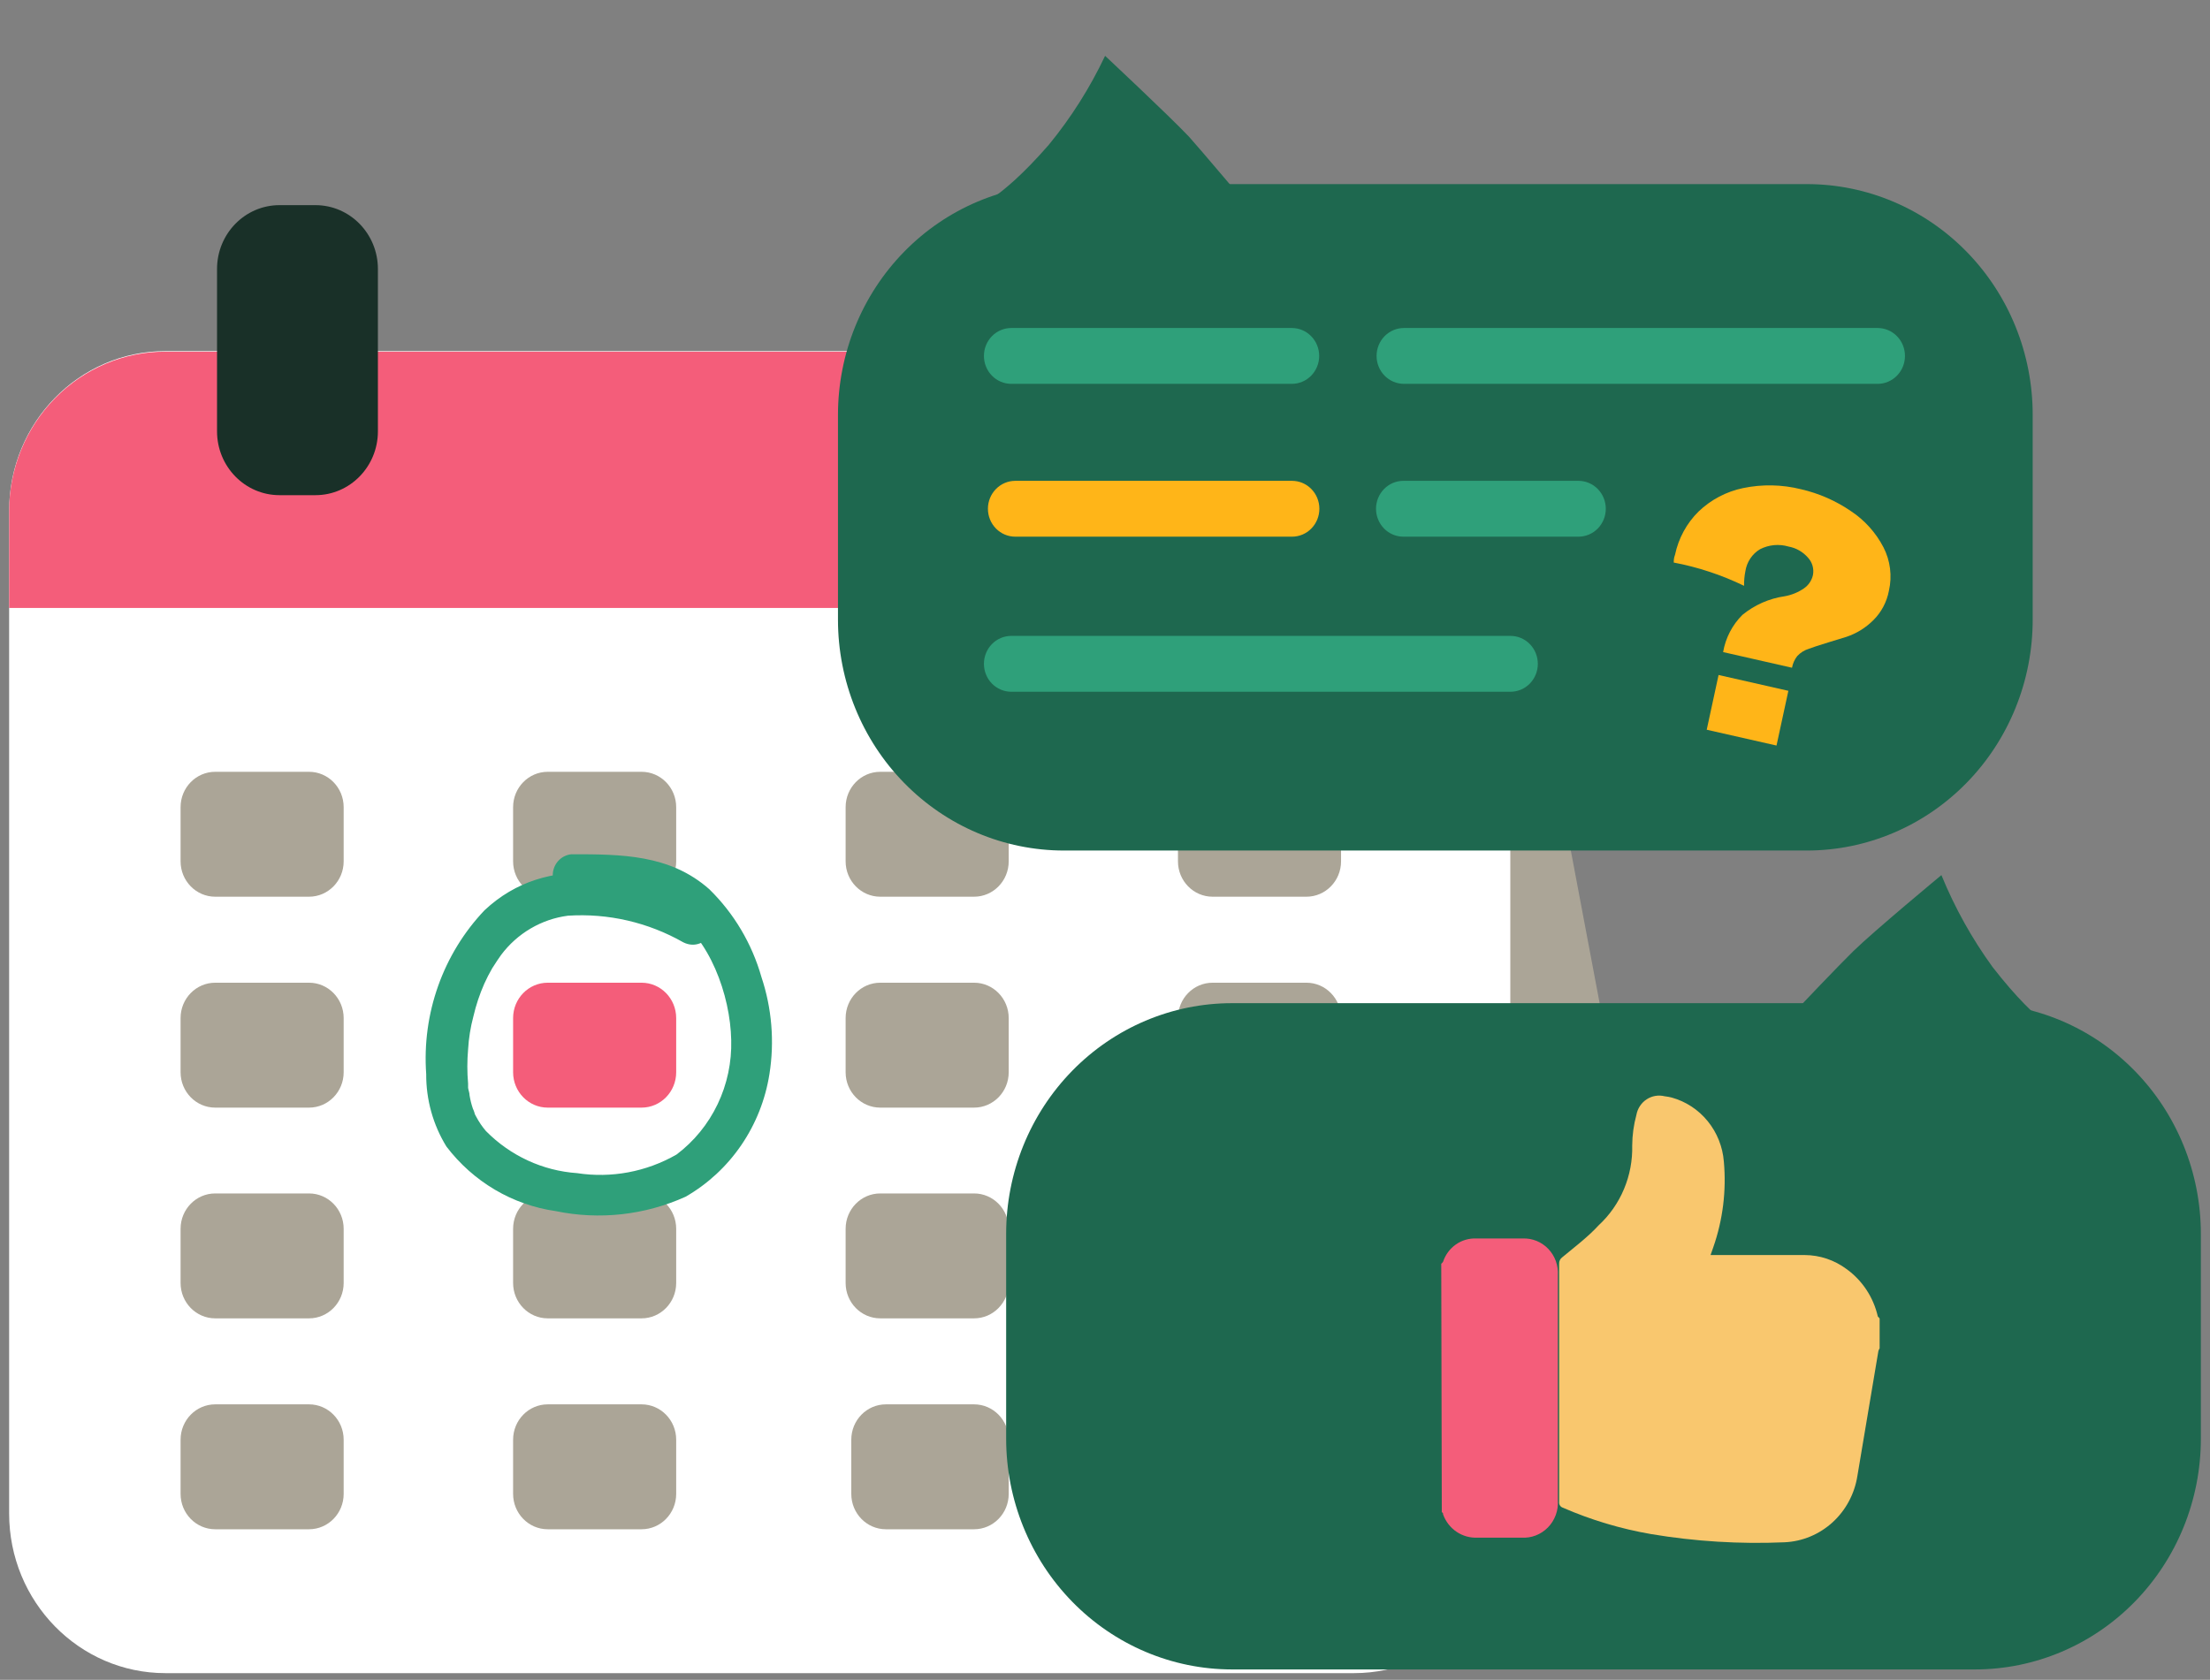
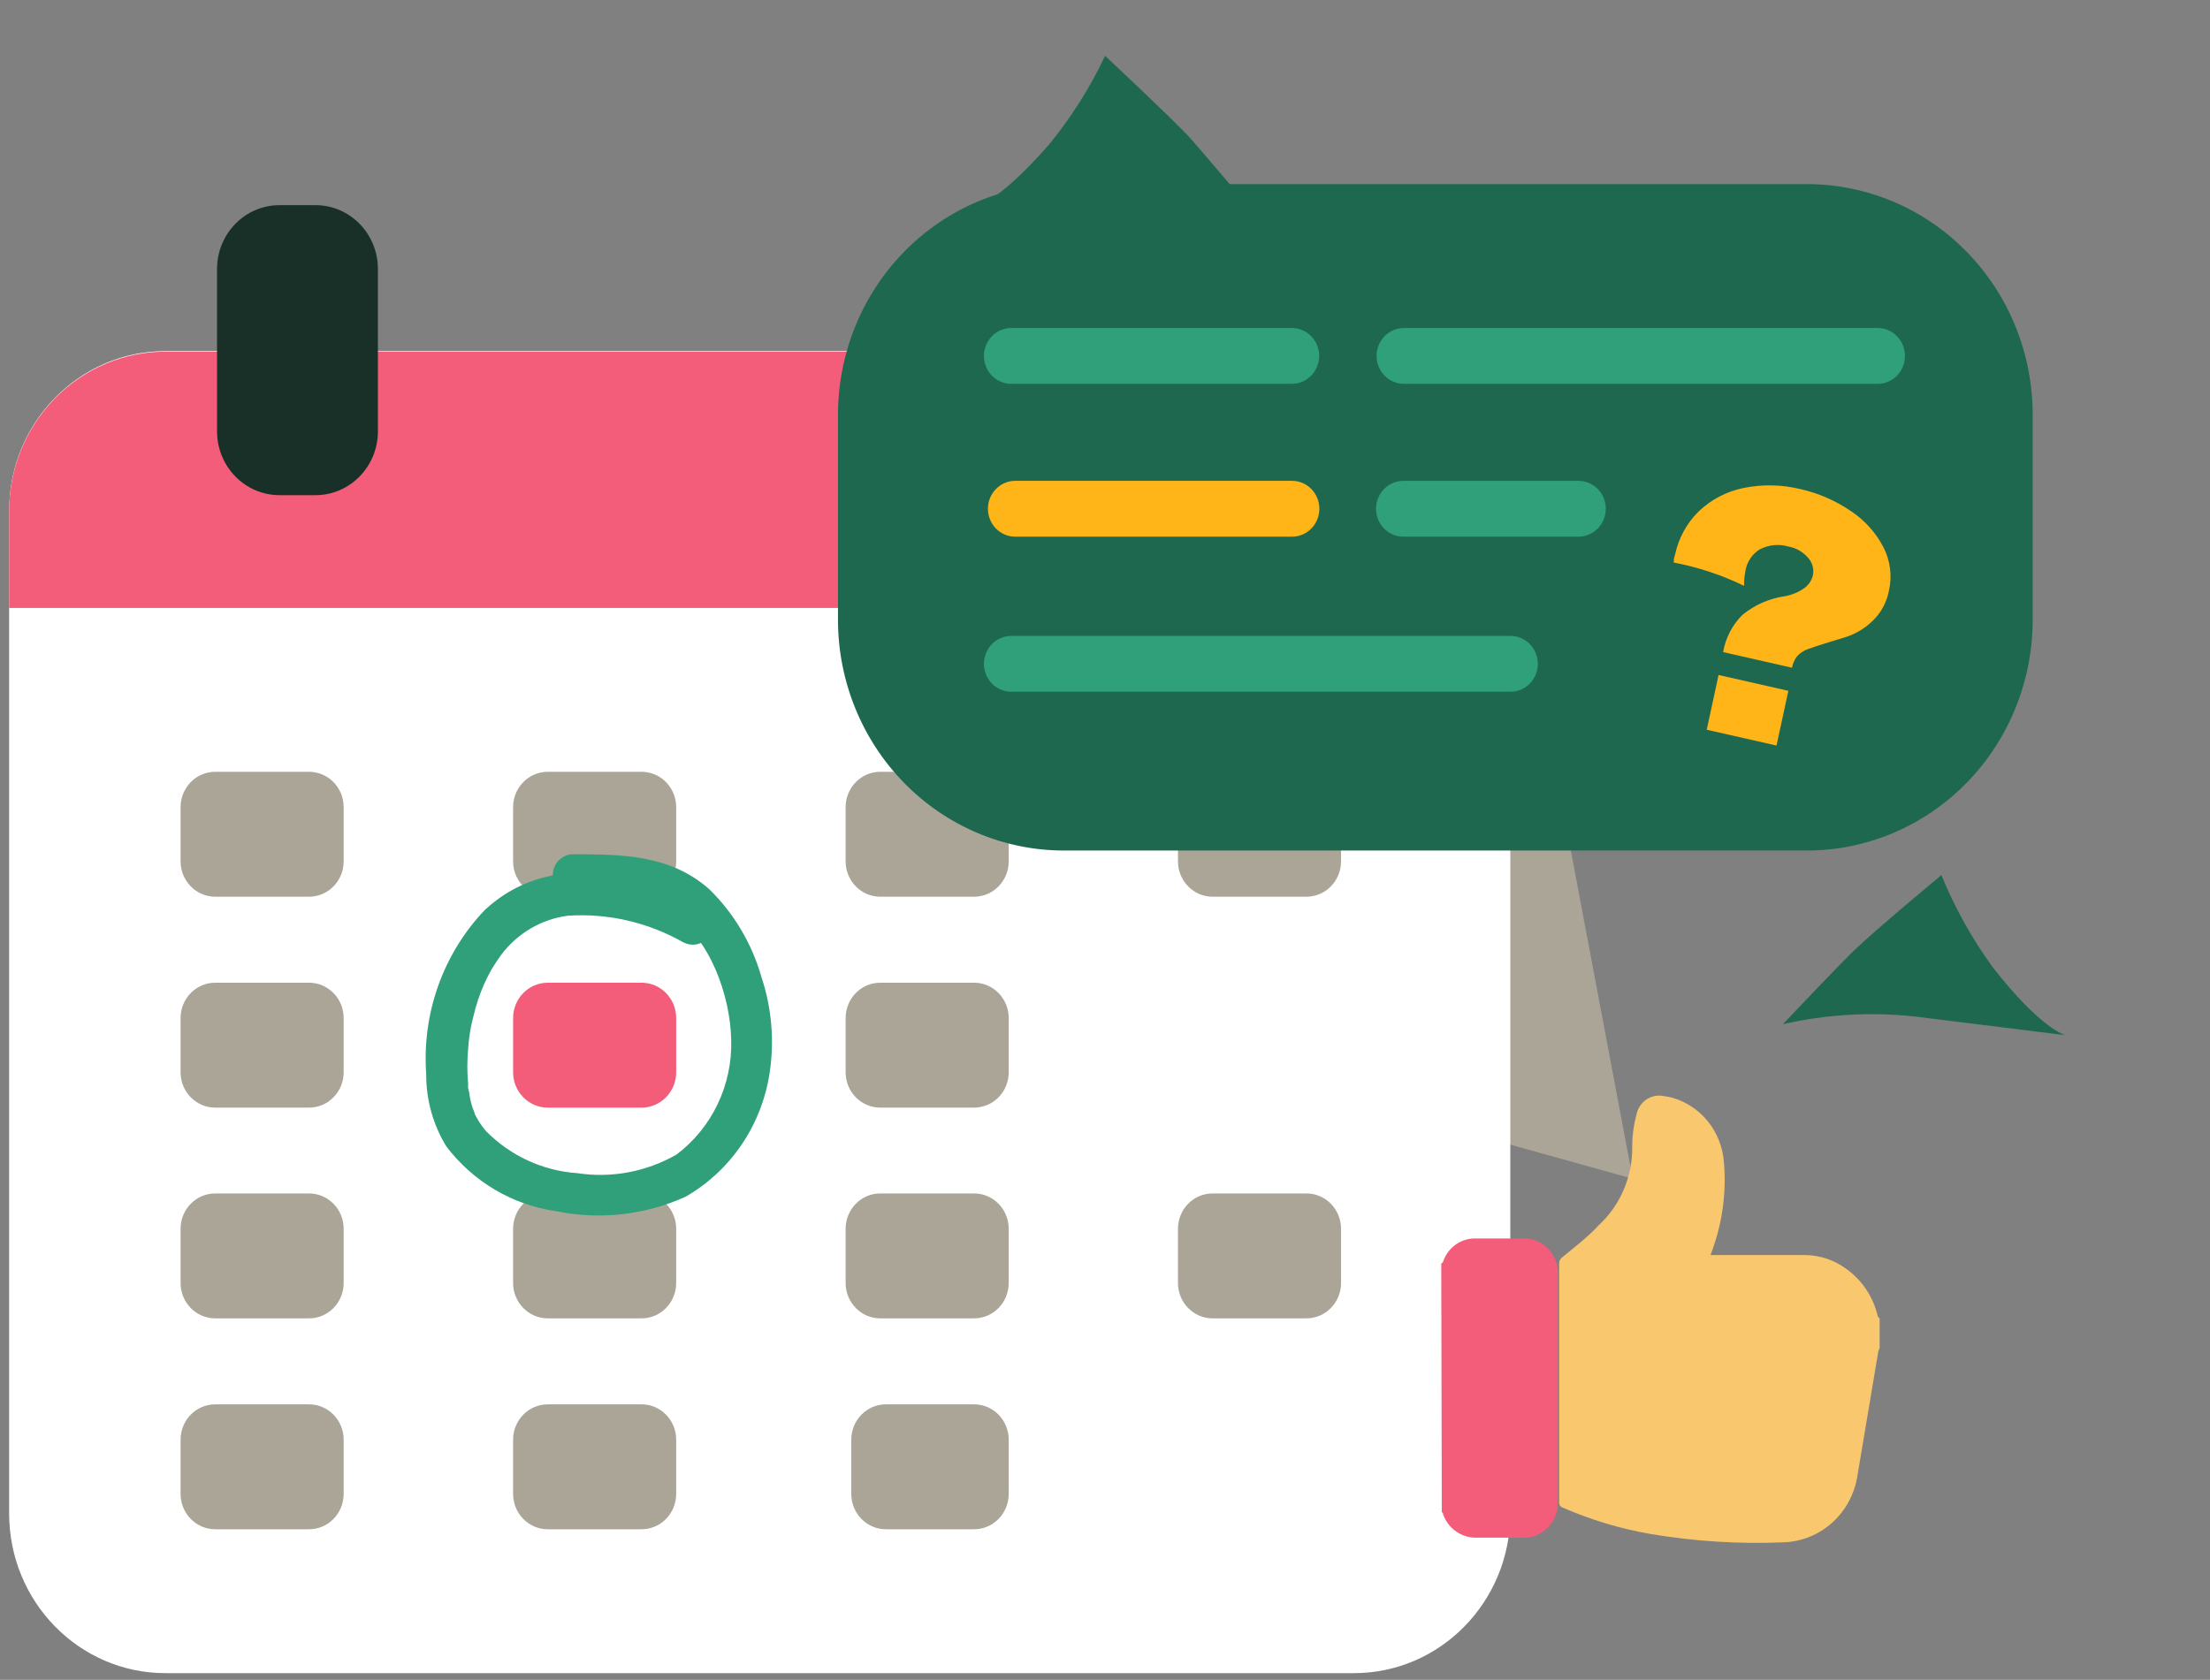
<svg xmlns="http://www.w3.org/2000/svg" width="121" height="92" viewBox="0 0 121 92" fill="none">
  <rect x="0" y="0" width="121" height="92" fill="#808080" stroke="none" />
  <path d="M83.36 32.563L89.395 64.555L73.234 60.059L83.36 32.563Z" fill="#ABA597" />
  <path d="M74.132 19.228H9.059C4.332 19.228 0.5 23.144 0.5 27.975V82.886C0.5 87.717 4.332 91.633 9.059 91.633H74.132C78.859 91.633 82.691 87.717 82.691 82.886V27.975C82.691 23.144 78.859 19.228 74.132 19.228Z" fill="white" />
  <path d="M74.142 19.259H9.059C6.794 19.256 4.62 20.172 3.015 21.807C1.41 23.441 0.505 25.66 0.5 27.975L0.5 33.297H82.691V27.975C82.686 25.662 81.783 23.445 80.18 21.81C78.578 20.176 76.406 19.259 74.142 19.259Z" fill="#F45D7A" />
  <path d="M17.27 11.235H15.304C13.415 11.235 11.883 12.801 11.883 14.732V23.622C11.883 25.553 13.415 27.119 15.304 27.119H17.27C19.159 27.119 20.691 25.553 20.691 23.622V14.732C20.691 12.801 19.159 11.235 17.27 11.235Z" fill="#193028" />
  <path d="M70.69 14.436H69.124C67.615 14.436 66.391 15.687 66.391 17.23V24.326C66.391 25.868 67.615 27.119 69.124 27.119H70.69C72.2 27.119 73.424 25.868 73.424 24.326V17.23C73.424 15.687 72.2 14.436 70.69 14.436Z" fill="#193028" />
  <path d="M71.528 42.269H66.391C65.344 42.269 64.495 43.136 64.495 44.206V47.173C64.495 48.242 65.344 49.11 66.391 49.11H71.528C72.575 49.11 73.424 48.242 73.424 47.173V44.206C73.424 43.136 72.575 42.269 71.528 42.269Z" fill="#ABA597" />
  <path d="M53.332 42.269H48.195C47.148 42.269 46.299 43.136 46.299 44.206V47.173C46.299 48.242 47.148 49.11 48.195 49.11H53.332C54.379 49.11 55.228 48.242 55.228 47.173V44.206C55.228 43.136 54.379 42.269 53.332 42.269Z" fill="#ABA597" />
  <path d="M35.126 42.269H29.989C28.942 42.269 28.093 43.136 28.093 44.206V47.173C28.093 48.242 28.942 49.11 29.989 49.11H35.126C36.173 49.11 37.022 48.242 37.022 47.173V44.206C37.022 43.136 36.173 42.269 35.126 42.269Z" fill="#ABA597" />
  <path d="M16.92 42.269H11.783C10.736 42.269 9.887 43.136 9.887 44.206V47.173C9.887 48.242 10.736 49.11 11.783 49.11H16.92C17.967 49.11 18.816 48.242 18.816 47.173V44.206C18.816 43.136 17.967 42.269 16.92 42.269Z" fill="#ABA597" />
-   <path d="M71.528 53.82H66.391C65.344 53.82 64.495 54.687 64.495 55.757V58.724C64.495 59.794 65.344 60.661 66.391 60.661H71.528C72.575 60.661 73.424 59.794 73.424 58.724V55.757C73.424 54.687 72.575 53.82 71.528 53.82Z" fill="#ABA597" />
  <path d="M16.92 53.82H11.783C10.736 53.82 9.887 54.687 9.887 55.757V58.724C9.887 59.794 10.736 60.661 11.783 60.661H16.92C17.967 60.661 18.816 59.794 18.816 58.724V55.757C18.816 54.687 17.967 53.82 16.92 53.82Z" fill="#ABA597" />
  <path d="M71.528 65.361H66.391C65.344 65.361 64.495 66.228 64.495 67.298V70.265C64.495 71.334 65.344 72.202 66.391 72.202H71.528C72.575 72.202 73.424 71.334 73.424 70.265V67.298C73.424 66.228 72.575 65.361 71.528 65.361Z" fill="#ABA597" />
  <path d="M53.332 65.361H48.195C47.148 65.361 46.299 66.228 46.299 67.298V70.265C46.299 71.334 47.148 72.202 48.195 72.202H53.332C54.379 72.202 55.228 71.334 55.228 70.265V67.298C55.228 66.228 54.379 65.361 53.332 65.361Z" fill="#ABA597" />
  <path d="M35.126 65.361H29.989C28.942 65.361 28.093 66.228 28.093 67.298V70.265C28.093 71.334 28.942 72.202 29.989 72.202H35.126C36.173 72.202 37.022 71.334 37.022 70.265V67.298C37.022 66.228 36.173 65.361 35.126 65.361Z" fill="#ABA597" />
  <path d="M16.92 65.361H11.783C10.736 65.361 9.887 66.228 9.887 67.298V70.265C9.887 71.334 10.736 72.202 11.783 72.202H16.92C17.967 72.202 18.816 71.334 18.816 70.265V67.298C18.816 66.228 17.967 65.361 16.92 65.361Z" fill="#ABA597" />
  <path d="M53.332 53.82H48.195C47.148 53.82 46.299 54.687 46.299 55.757V58.724C46.299 59.794 47.148 60.661 48.195 60.661H53.332C54.379 60.661 55.228 59.794 55.228 58.724V55.757C55.228 54.687 54.379 53.82 53.332 53.82Z" fill="#ABA597" />
  <path d="M53.332 76.912H48.504C47.457 76.912 46.609 77.779 46.609 78.849V81.816C46.609 82.885 47.457 83.753 48.504 83.753H53.332C54.379 83.753 55.228 82.885 55.228 81.816V78.849C55.228 77.779 54.379 76.912 53.332 76.912Z" fill="#ABA597" />
  <path d="M35.126 76.912H29.989C28.942 76.912 28.093 77.779 28.093 78.849V81.816C28.093 82.885 28.942 83.753 29.989 83.753H35.126C36.173 83.753 37.022 82.885 37.022 81.816V78.849C37.022 77.779 36.173 76.912 35.126 76.912Z" fill="#ABA597" />
  <path d="M16.92 76.912H11.783C10.736 76.912 9.887 77.779 9.887 78.849V81.816C9.887 82.885 10.736 83.753 11.783 83.753H16.92C17.967 83.753 18.816 82.885 18.816 81.816V78.849C18.816 77.779 17.967 76.912 16.92 76.912Z" fill="#ABA597" />
  <path d="M32.563 65.055C36.821 65.055 40.274 61.526 40.274 57.174C40.274 52.822 36.821 49.293 32.563 49.293C28.304 49.293 24.851 52.822 24.851 57.174C24.851 61.526 28.304 65.055 32.563 65.055Z" fill="white" />
  <path d="M38.568 49.62C34.767 47.703 29.969 46.622 26.527 49.854C25.405 51.034 24.541 52.444 23.991 53.99C23.441 55.537 23.217 57.185 23.335 58.826C23.327 60.228 23.711 61.604 24.442 62.792C25.911 64.722 28.058 65.99 30.428 66.329C32.818 66.824 35.299 66.55 37.531 65.544C38.744 64.849 39.788 63.883 40.584 62.718C41.38 61.553 41.909 60.219 42.129 58.816C42.41 57.038 42.259 55.218 41.691 53.514C41.17 51.681 40.186 50.022 38.837 48.702C36.673 46.785 33.989 46.785 31.286 46.785C31.006 46.812 30.747 46.945 30.558 47.157C30.369 47.369 30.264 47.645 30.264 47.932C30.264 48.219 30.369 48.495 30.558 48.708C30.747 48.92 31.006 49.052 31.286 49.079C33.121 49.079 35.087 48.957 36.712 49.986C38.857 51.332 39.985 54.503 40.035 56.96C40.068 58.174 39.813 59.379 39.292 60.471C38.771 61.563 37.999 62.509 37.042 63.23C35.388 64.179 33.471 64.538 31.595 64.249C29.715 64.119 27.945 63.301 26.607 61.945C26.398 61.702 26.218 61.435 26.068 61.15C26.019 61.065 25.976 60.976 25.939 60.885C26.068 61.191 25.939 60.803 25.889 60.712C25.809 60.476 25.749 60.234 25.709 59.988C25.709 59.855 25.649 59.713 25.629 59.58C25.629 59.845 25.629 59.407 25.629 59.346C25.574 58.722 25.574 58.094 25.629 57.47C25.664 56.859 25.761 56.255 25.919 55.665C26.062 55.049 26.262 54.448 26.517 53.871C26.646 53.585 26.789 53.306 26.946 53.035C27.106 52.77 27.355 52.413 27.435 52.301C27.875 51.712 28.426 51.219 29.055 50.85C29.683 50.481 30.377 50.243 31.096 50.15C33.294 50.007 35.486 50.513 37.411 51.608C38.708 52.26 39.845 50.282 38.548 49.62H38.568Z" fill="#2FA07A" />
  <path d="M35.126 53.82H29.989C28.942 53.82 28.093 54.687 28.093 55.757V58.724C28.093 59.794 28.942 60.661 29.989 60.661H35.126C36.173 60.661 37.022 59.794 37.022 58.724V55.757C37.022 54.687 36.173 53.82 35.126 53.82Z" fill="#F45D7A" />
  <path d="M58.25 10.083H98.932C102.21 10.083 105.354 11.414 107.672 13.783C109.99 16.152 111.292 19.365 111.292 22.715V33.929C111.294 35.59 110.975 37.234 110.354 38.768C109.734 40.302 108.824 41.697 107.676 42.871C106.528 44.046 105.166 44.979 103.665 45.615C102.165 46.252 100.557 46.58 98.932 46.581H58.25C54.97 46.581 51.823 45.249 49.504 42.879C47.184 40.508 45.88 37.292 45.88 33.94V22.725C45.88 19.372 47.184 16.157 49.504 13.786C51.823 11.415 54.97 10.083 58.25 10.083Z" fill="#1E684F" />
  <path d="M61.483 10.929L53.242 11.418C53.242 11.418 54.589 11.184 57.422 7.932C58.643 6.443 59.678 4.807 60.505 3.058C60.505 3.058 64.016 6.341 65.104 7.493C65.852 8.329 67.708 10.552 68.725 11.714C66.37 11.044 63.923 10.779 61.483 10.929Z" fill="#1E684F" />
-   <path d="M108.13 54.941C111.409 54.941 114.554 56.272 116.873 58.641C119.193 61.009 120.497 64.222 120.5 67.573V78.788C120.5 82.141 119.197 85.356 116.877 87.727C114.557 90.098 111.411 91.43 108.13 91.43H67.448C64.169 91.427 61.025 90.094 58.708 87.723C56.39 85.353 55.088 82.139 55.088 78.788V67.573C55.088 64.223 56.39 61.01 58.708 58.641C61.026 56.272 64.17 54.941 67.448 54.941H108.13Z" fill="#1E684F" />
  <path d="M104.878 55.675L113.088 56.695C113.088 56.695 111.751 56.379 109.098 52.964C107.967 51.407 107.026 49.716 106.294 47.927C106.294 47.927 102.603 50.986 101.466 52.097C100.668 52.882 98.693 54.952 97.615 56.093C99.997 55.549 102.451 55.407 104.878 55.675Z" fill="#1E684F" />
  <path d="M102.912 72.212V73.843C102.881 73.89 102.858 73.942 102.843 73.996C102.464 76.28 102.075 78.543 101.695 80.827C101.542 81.81 101.062 82.71 100.335 83.373C99.608 84.036 98.679 84.422 97.705 84.466C95.262 84.572 92.816 84.422 90.403 84.018C88.74 83.732 87.116 83.246 85.564 82.57C85.5 82.549 85.445 82.506 85.409 82.449C85.373 82.391 85.357 82.322 85.365 82.254V69.215C85.361 69.145 85.375 69.076 85.404 69.014C85.434 68.951 85.479 68.897 85.534 68.858C86.223 68.287 86.941 67.746 87.53 67.104C88.126 66.553 88.599 65.877 88.915 65.122C89.232 64.368 89.386 63.551 89.365 62.73C89.37 62.165 89.447 61.603 89.595 61.058C89.626 60.885 89.692 60.721 89.788 60.575C89.884 60.429 90.008 60.304 90.153 60.209C90.298 60.113 90.46 60.049 90.63 60.02C90.8 59.991 90.974 59.997 91.141 60.039C91.272 60.053 91.402 60.077 91.53 60.11C92.301 60.324 92.989 60.775 93.499 61.403C94.01 62.03 94.319 62.804 94.383 63.617C94.527 65.205 94.329 66.806 93.805 68.307L93.655 68.735H93.954C95.57 68.735 97.196 68.735 98.812 68.735C99.634 68.739 100.433 69.006 101.097 69.5C101.962 70.121 102.573 71.047 102.813 72.1C102.823 72.12 102.883 72.161 102.912 72.212Z" fill="#F9C76E" />
  <path d="M78.91 69.215C78.91 69.215 78.99 69.143 79.01 69.102C79.137 68.718 79.383 68.386 79.71 68.156C80.038 67.926 80.429 67.811 80.826 67.828C81.677 67.828 82.525 67.828 83.37 67.828C83.63 67.817 83.889 67.863 84.13 67.961C84.372 68.06 84.591 68.209 84.772 68.399C84.954 68.59 85.094 68.817 85.184 69.066C85.274 69.316 85.312 69.581 85.295 69.847V82.172C85.313 82.445 85.273 82.718 85.179 82.974C85.085 83.229 84.939 83.461 84.75 83.654C84.561 83.847 84.334 83.997 84.084 84.093C83.834 84.189 83.567 84.23 83.3 84.212H80.896C80.49 84.233 80.087 84.12 79.748 83.891C79.409 83.662 79.15 83.327 79.01 82.937C79.01 82.886 79.01 82.856 78.94 82.815L78.91 69.215Z" fill="#F45D7A" />
  <path d="M70.74 21.022H55.367C54.971 21.022 54.59 20.861 54.309 20.574C54.029 20.288 53.871 19.899 53.871 19.493C53.871 19.087 54.029 18.698 54.309 18.412C54.59 18.125 54.971 17.964 55.367 17.964H70.73C71.127 17.964 71.508 18.125 71.788 18.412C72.069 18.698 72.227 19.087 72.227 19.493C72.227 19.899 72.069 20.288 71.788 20.574C71.508 20.861 71.127 21.022 70.73 21.022H70.74Z" fill="#2FA07A" />
  <path d="M102.803 21.022H76.865C76.469 21.022 76.088 20.861 75.807 20.574C75.527 20.288 75.369 19.899 75.369 19.493C75.369 19.087 75.527 18.698 75.807 18.412C76.088 18.125 76.469 17.964 76.865 17.964H102.803C103.2 17.964 103.58 18.125 103.861 18.412C104.142 18.698 104.299 19.087 104.299 19.493C104.299 19.899 104.142 20.288 103.861 20.574C103.58 20.861 103.2 21.022 102.803 21.022Z" fill="#2FA07A" />
  <path d="M70.74 29.392H55.587C55.19 29.392 54.809 29.231 54.529 28.945C54.248 28.658 54.09 28.269 54.09 27.863C54.09 27.457 54.248 27.069 54.529 26.782C54.809 26.495 55.19 26.334 55.587 26.334H70.74C71.137 26.334 71.518 26.495 71.798 26.782C72.079 27.069 72.237 27.457 72.237 27.863C72.237 28.269 72.079 28.658 71.798 28.945C71.518 29.231 71.137 29.392 70.74 29.392Z" fill="#FFB518" />
  <path d="M86.422 29.392H76.836C76.439 29.392 76.058 29.231 75.778 28.945C75.497 28.658 75.339 28.269 75.339 27.863C75.339 27.457 75.497 27.069 75.778 26.782C76.058 26.495 76.439 26.334 76.836 26.334H86.422C86.819 26.334 87.2 26.495 87.481 26.782C87.761 27.069 87.919 27.457 87.919 27.863C87.919 28.269 87.761 28.658 87.481 28.945C87.2 29.231 86.819 29.392 86.422 29.392Z" fill="#2FA07A" />
  <path d="M82.711 37.885H55.367C54.971 37.885 54.59 37.724 54.309 37.437C54.029 37.15 53.871 36.761 53.871 36.356C53.871 35.95 54.029 35.561 54.309 35.274C54.59 34.987 54.971 34.826 55.367 34.826H82.701C83.098 34.826 83.479 34.987 83.76 35.274C84.04 35.561 84.198 35.95 84.198 36.356C84.198 36.761 84.04 37.15 83.76 37.437C83.479 37.724 83.098 37.885 82.701 37.885H82.711Z" fill="#2FA07A" />
  <path d="M101.346 27.996C102.093 28.491 102.704 29.171 103.122 29.974C103.497 30.703 103.604 31.546 103.421 32.349C103.305 32.967 103.006 33.533 102.563 33.97C102.148 34.382 101.647 34.693 101.097 34.877L100.099 35.183C99.571 35.346 99.221 35.459 99.042 35.53C98.799 35.603 98.579 35.74 98.403 35.928C98.256 36.114 98.157 36.334 98.114 36.57L94.343 35.713C94.476 34.937 94.846 34.223 95.401 33.674C96.069 33.128 96.868 32.776 97.715 32.655C98.09 32.588 98.447 32.443 98.763 32.227C99.015 32.056 99.194 31.794 99.261 31.493C99.293 31.324 99.286 31.15 99.239 30.985C99.192 30.82 99.107 30.669 98.992 30.544C98.714 30.223 98.338 30.007 97.925 29.933C97.407 29.78 96.851 29.831 96.368 30.076C96.154 30.203 95.97 30.379 95.83 30.588C95.69 30.799 95.598 31.038 95.56 31.289C95.509 31.55 95.485 31.817 95.49 32.084C94.266 31.49 92.972 31.061 91.64 30.809C91.64 30.708 91.64 30.565 91.71 30.381C91.9 29.48 92.348 28.657 92.996 28.016C93.676 27.366 94.519 26.922 95.431 26.732C96.48 26.513 97.563 26.534 98.603 26.793C99.582 27.017 100.512 27.425 101.346 27.996ZM97.266 40.831L93.445 39.965L94.094 36.967L97.915 37.834L97.266 40.831Z" fill="#FFB518" />
</svg>